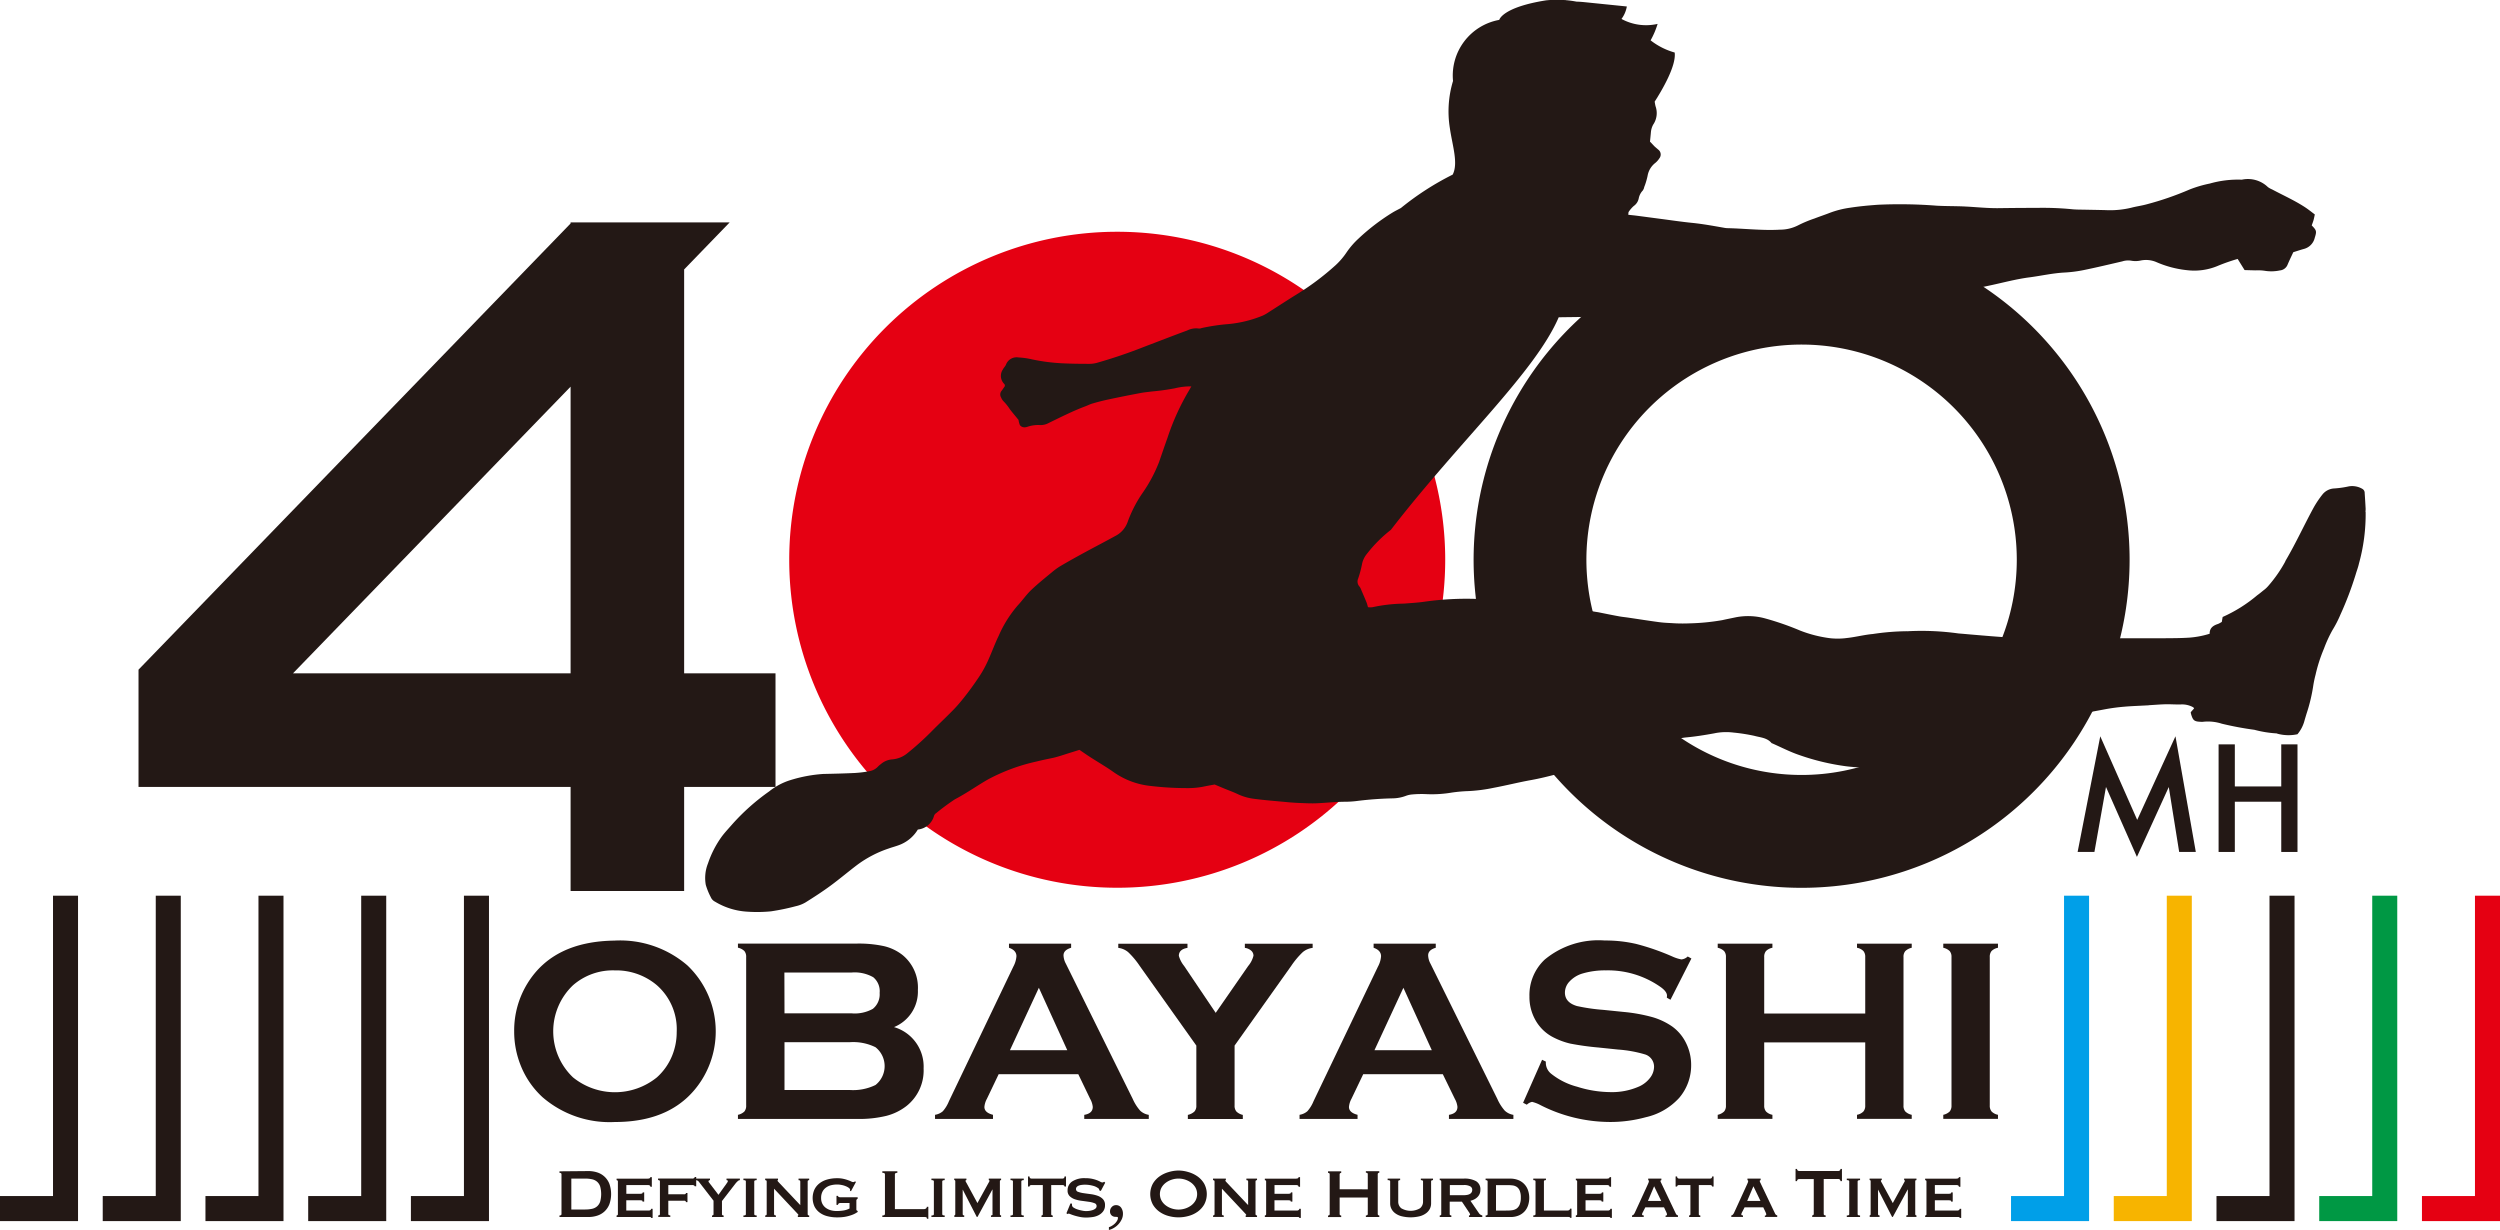
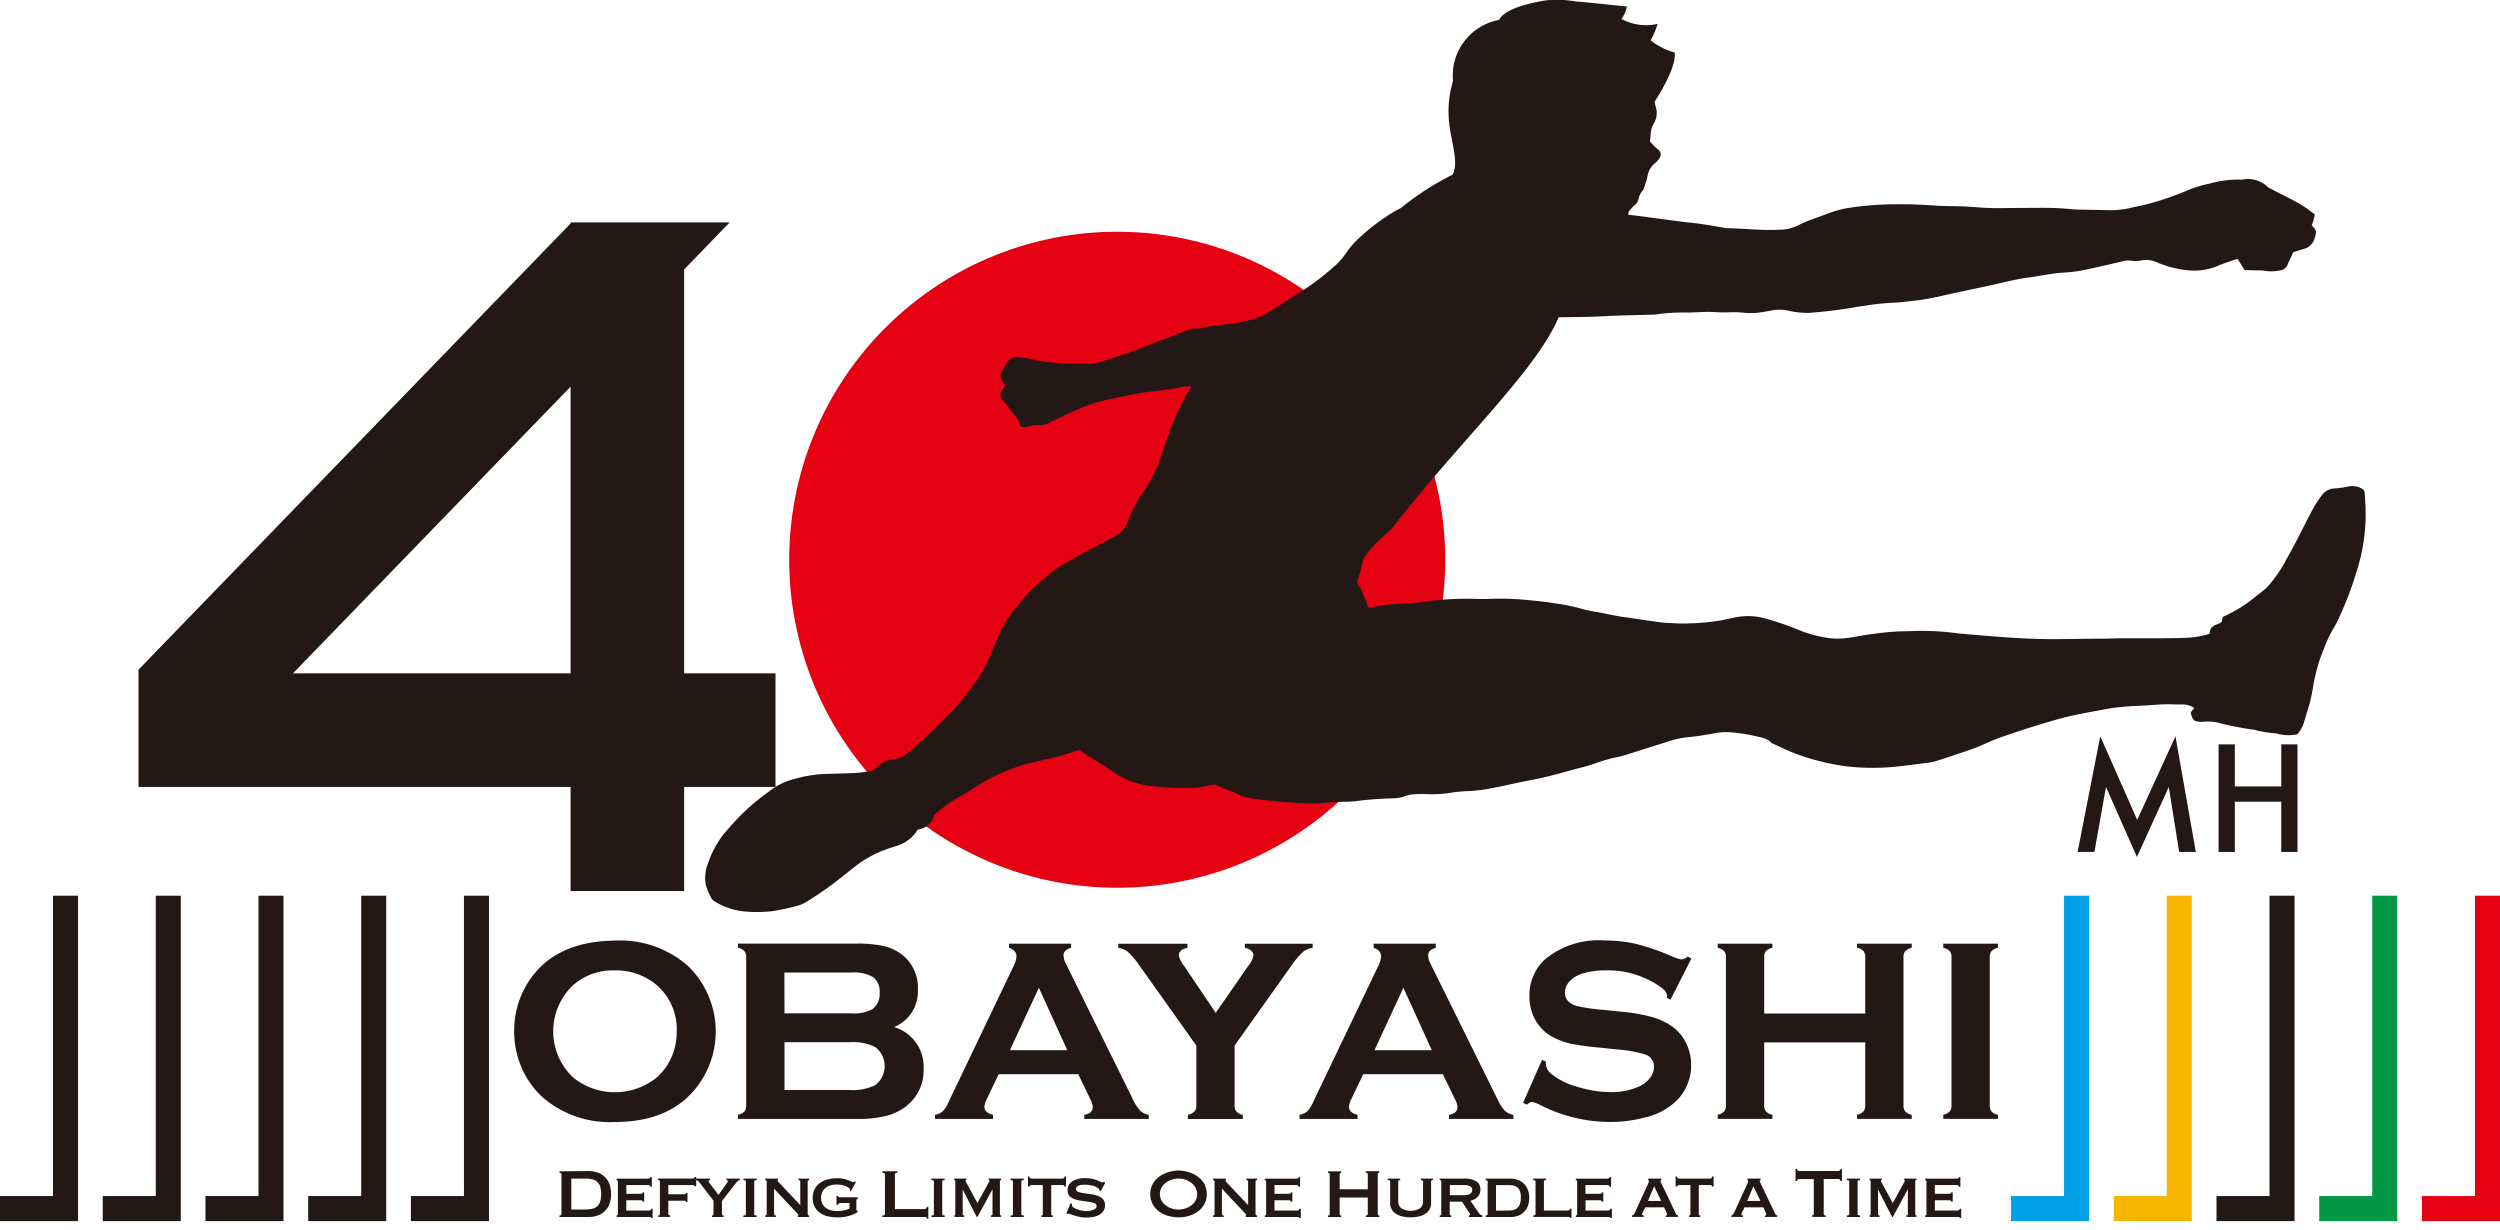
<svg xmlns="http://www.w3.org/2000/svg" id="レイヤー_1" data-name="レイヤー 1" width="164.166" height="80.767" viewBox="0 0 164.166 80.767">
  <defs>
    <style>.cls-1{fill:#e50012;}.cls-2{fill:#231815;}.cls-3{fill:#009844;}.cls-4{fill:#f7b400;}.cls-5{fill:#009fe8;}</style>
  </defs>
  <path class="cls-1" d="M652.385,508a21.538,21.538,0,1,1-21.537-21.54A21.538,21.538,0,0,1,652.385,508" transform="translate(-557.483 -471.241)" />
-   <path class="cls-2" d="M675.787,486.465A21.538,21.538,0,1,0,697.326,508a21.538,21.538,0,0,0-21.539-21.539m0,35.669A14.131,14.131,0,1,1,689.918,508a14.131,14.131,0,0,1-14.131,14.13" transform="translate(-557.483 -471.241)" />
  <path class="cls-2" d="M712.817,504.866c0-.077.012-.154.008-.231-.018-.339-.039-.679-.062-1.018a.3.3,0,0,0-.15-.272,1.321,1.321,0,0,0-.892-.166,6.25,6.25,0,0,1-.957.137,1.055,1.055,0,0,0-.767.387,6.517,6.517,0,0,0-.57.842c-.63,1.151-1.173,2.347-1.838,3.478-.024.04-.04.084-.06.126a8.761,8.761,0,0,1-1.116,1.59,1.915,1.915,0,0,1-.309.279c-.131.108-.263.217-.4.314a9.481,9.481,0,0,1-2.267,1.423c-.02.109-.037.213-.056.324a1.718,1.718,0,0,1-.244.133c-.314.1-.563.261-.553.644a5.931,5.931,0,0,1-1.332.256c-.538.035-1.08.036-1.621.04-.927,0-1.856,0-2.783,0-.355,0-.71.021-1.066.026-.324.006-.65,0-.974.006-.912.009-1.825.031-2.737.026-1.717-.01-3.427-.154-5.137-.3-.278-.024-.554-.05-.832-.071a17.476,17.476,0,0,0-3.329-.148.462.462,0,0,1-.091,0,15.988,15.988,0,0,0-2.218.183c-.567.05-1.125.2-1.69.261a4.576,4.576,0,0,1-1.109.016,8.243,8.243,0,0,1-1.967-.5,18.674,18.674,0,0,0-2.272-.792,4.209,4.209,0,0,0-1.973-.08c-.287.062-.576.116-.863.182a14.4,14.4,0,0,1-2.163.214,10.323,10.323,0,0,1-1.2-.018c-.277-.012-.555-.028-.829-.066-.66-.089-1.315-.193-1.973-.29-.229-.035-.46-.053-.688-.1-.439-.08-.877-.171-1.316-.259a8.711,8.711,0,0,1-1.132-.237,11.8,11.8,0,0,0-1.768-.355c-.5-.087-1.011-.134-1.517-.185a17.723,17.723,0,0,0-2.316-.109c-.4.012-.8.028-1.205.015a19.688,19.688,0,0,0-3.465.183c-.442.064-.891.088-1.338.124a10.27,10.27,0,0,0-2.066.235,1.2,1.2,0,0,1-.3,0c-.039-.132-.059-.222-.092-.306-.117-.285-.239-.57-.361-.852a.675.675,0,0,0-.108-.2.483.483,0,0,1-.086-.519,6.733,6.733,0,0,0,.243-.892,1.55,1.55,0,0,1,.343-.746,9.013,9.013,0,0,1,1.567-1.568c4.458-5.782,9.463-10.336,11.018-13.955.695-.01,1.391-.015,2.086-.032.54-.014,1.079-.053,1.619-.071.817-.027,1.636-.045,2.455-.069a2.222,2.222,0,0,0,.23-.016,12.212,12.212,0,0,1,1.89-.122c.647.011,1.291-.074,1.938-.033a7.035,7.035,0,0,0,1.016.013,6.237,6.237,0,0,1,.876.03,5.171,5.171,0,0,0,.786.02c.369-.034.734-.1,1.1-.169a2.7,2.7,0,0,1,1.013,0,5.645,5.645,0,0,0,1.47.159c.629-.051,1.258-.115,1.884-.2.6-.078,1.189-.193,1.786-.275a16.826,16.826,0,0,1,1.8-.19c.446-.012.891-.078,1.336-.12a17.529,17.529,0,0,0,2.049-.373q1.538-.333,3.075-.661c.845-.183,1.681-.409,2.541-.517.747-.1,1.484-.268,2.241-.31a8.687,8.687,0,0,0,1.284-.163c.846-.173,1.688-.375,2.531-.571a1.279,1.279,0,0,1,.631-.038,1.573,1.573,0,0,0,.594-.022,1.735,1.735,0,0,1,1,.1,6.777,6.777,0,0,0,2.049.54,3.97,3.97,0,0,0,1.951-.265,12.289,12.289,0,0,1,1.353-.476c.156.252.3.485.455.732.243.008.474.013.705.02a3.143,3.143,0,0,1,.6.024,2.694,2.694,0,0,0,1.013-.021.6.6,0,0,0,.5-.365c.066-.158.137-.311.208-.466.064-.137.129-.274.174-.366.27-.084.487-.158.709-.218a.989.989,0,0,0,.7-.733c.134-.423.119-.483-.2-.807.04-.116.084-.229.118-.346s.053-.233.085-.374c-.206-.155-.4-.311-.6-.446-.7-.464-1.459-.8-2.2-1.195a1.417,1.417,0,0,1-.281-.156,1.886,1.886,0,0,0-1.712-.487,6.749,6.749,0,0,0-2.107.255,7.879,7.879,0,0,0-1.329.392,19.872,19.872,0,0,1-2.839.978c-.326.088-.666.131-.993.219a5.978,5.978,0,0,1-1.7.154c-.417-.011-.835-.017-1.252-.026-.326-.009-.652,0-.973-.036a19.757,19.757,0,0,0-2.269-.084q-1.227,0-2.453.018c-.759.013-1.512-.072-2.268-.109-.618-.03-1.238-.018-1.856-.053a31,31,0,0,0-3.844-.062c-.617.043-1.231.1-1.842.195a6.151,6.151,0,0,0-1.344.341c-.33.13-.669.24-1,.369a8.025,8.025,0,0,0-1.067.446,2.62,2.62,0,0,1-1.2.286c-1.16.066-2.315-.077-3.473-.1a1.315,1.315,0,0,1-.139-.016c-.713-.124-1.427-.258-2.15-.331-.706-.071-1.409-.177-2.114-.269-.5-.065-1.009-.134-1.515-.2-.18-.023-.361-.04-.562-.062.011-.087,0-.16.031-.2a1.948,1.948,0,0,1,.331-.38.793.793,0,0,0,.322-.488,1.034,1.034,0,0,1,.27-.528.827.827,0,0,0,.09-.195h-.01c.046-.112.082-.216.087-.233a4.781,4.781,0,0,0,.146-.533,1.36,1.36,0,0,1,.506-.848,1.289,1.289,0,0,0,.273-.31.4.4,0,0,0-.087-.57c-.069-.062-.14-.12-.209-.181s-.227-.245-.325-.336c.02-.2.039-.392.057-.579a1.288,1.288,0,0,1,.152-.539,1.34,1.34,0,0,0,.158-1.2c-.027-.1-.042-.206-.06-.309.476-.741,1.429-2.352,1.314-3.226a4.539,4.539,0,0,1-1.581-.8,5.342,5.342,0,0,0,.46-1.08,3.379,3.379,0,0,1-2.372-.325,1.923,1.923,0,0,0,.352-.819l-2.8-.285c-.175-.017-.345-.029-.508-.033a6.634,6.634,0,0,0-.664-.093l-.1-.015v.006a6.911,6.911,0,0,0-1.233.018c-2.891.458-3.073,1.283-3.073,1.283a3.714,3.714,0,0,0-3.036,4.011,6.9,6.9,0,0,0-.209,3.089c.158,1.125.572,2.313.186,3.06a18.423,18.423,0,0,0-3.4,2.194c-.214.115-.389.2-.553.3A13.882,13.882,0,0,0,646.7,486.9a5.263,5.263,0,0,0-.788.907,4.675,4.675,0,0,1-.719.843,17.307,17.307,0,0,1-2.67,1.989c-.576.358-1.144.732-1.717,1.095a2.756,2.756,0,0,1-.4.23,7.851,7.851,0,0,1-2.238.556,12.8,12.8,0,0,0-1.784.265.4.4,0,0,1-.18.029,1.313,1.313,0,0,0-.765.13c-.927.339-1.847.7-2.769,1.049a33.07,33.07,0,0,1-3.154,1.073,1.85,1.85,0,0,1-.5.067c-.6,0-1.206-.007-1.808-.037a12.513,12.513,0,0,1-1.973-.26,4.939,4.939,0,0,0-.87-.122.746.746,0,0,0-.822.468c-.042.112-.146.2-.2.312a.751.751,0,0,0,.1.975c.018.017.016.057.031.117-.066.1-.14.211-.222.321a.374.374,0,0,0-.031.434.745.745,0,0,0,.144.234,3.245,3.245,0,0,1,.433.54c.188.243.386.478.568.7a1.286,1.286,0,0,0,.091.344.363.363,0,0,0,.229.137.544.544,0,0,0,.269-.03,2.175,2.175,0,0,1,.822-.113,1.072,1.072,0,0,0,.572-.137c.791-.383,1.574-.783,2.4-1.092.158-.058.31-.14.472-.186.342-.1.685-.189,1.032-.263q1.062-.227,2.132-.427c.241-.047.488-.066.732-.1a14.866,14.866,0,0,0,1.511-.208,4.3,4.3,0,0,1,1.086-.126c-.059.1-.093.169-.132.232A15.686,15.686,0,0,0,634.145,500c-.188.523-.366,1.049-.547,1.573a9.639,9.639,0,0,1-1.087,2.039,8.383,8.383,0,0,0-.974,1.888,1.647,1.647,0,0,1-.834.947c-.663.366-1.334.712-2,1.074-.516.28-1.028.565-1.535.862a4.2,4.2,0,0,0-.567.4c-.475.394-.959.78-1.4,1.2-.324.307-.578.687-.885,1.012a7.8,7.8,0,0,0-1.251,1.993c-.249.513-.443,1.052-.676,1.573a7.42,7.42,0,0,1-.622,1.136c-.319.476-.652.94-1.01,1.386-.221.277-.45.549-.7.8-.421.432-.862.845-1.288,1.271a18.763,18.763,0,0,1-1.715,1.559,1.784,1.784,0,0,1-.973.393,1.272,1.272,0,0,0-.756.312,1.348,1.348,0,0,0-.177.15,1,1,0,0,1-.6.318,7.455,7.455,0,0,1-.917.113c-.694.033-1.389.05-2.083.065a9.284,9.284,0,0,0-2.174.408,4.213,4.213,0,0,0-1.383.738,14.168,14.168,0,0,0-2.387,2.117c-.241.279-.5.549-.721.843a6.592,6.592,0,0,0-.909,1.767,2.58,2.58,0,0,0-.145,1.409,4.391,4.391,0,0,0,.33.811.586.586,0,0,0,.278.294,4.593,4.593,0,0,0,2.054.652,9.372,9.372,0,0,0,1.616-.017,14.555,14.555,0,0,0,1.63-.338,2.178,2.178,0,0,0,.643-.25c.563-.352,1.121-.713,1.653-1.106.595-.439,1.159-.917,1.749-1.364a7.419,7.419,0,0,1,2.042-1.064c.276-.1.563-.167.83-.284a2.411,2.411,0,0,0,1.1-.966,1.232,1.232,0,0,0,1.066-.908.348.348,0,0,1,.142-.173,14.508,14.508,0,0,1,1.229-.906c.26-.136.514-.285.763-.437.475-.288.936-.6,1.421-.874a12.33,12.33,0,0,1,3.15-1.164c.328-.081.659-.153.991-.22.436-.086.859-.245,1.286-.374.2-.061.406-.128.565-.177.268.182.494.34.727.49.507.327,1.032.628,1.521.976a5.131,5.131,0,0,0,2.447.907,20.008,20.008,0,0,0,2.36.139,5.229,5.229,0,0,0,1.06-.091c.271-.058.545-.105.762-.145l.642.269c.285.117.576.221.855.353a3.5,3.5,0,0,0,1.062.313c.75.1,1.506.156,2.259.228.262.022.525.042.788.051.369.013.74.036,1.109.018.632-.03,1.262-.1,1.9-.1a6.461,6.461,0,0,0,.785-.057,22.582,22.582,0,0,1,2.31-.166,2.6,2.6,0,0,0,.816-.152,1.527,1.527,0,0,1,.4-.1,6.73,6.73,0,0,1,.973-.025,7.75,7.75,0,0,0,1.66-.1,9.6,9.6,0,0,1,1.108-.1,10.388,10.388,0,0,0,1.652-.215c.818-.152,1.625-.358,2.446-.506,1.17-.21,2.305-.569,3.456-.862.713-.182,1.388-.492,2.115-.625a7.169,7.169,0,0,0,.762-.2c.884-.275,1.764-.563,2.649-.836a5.807,5.807,0,0,1,1.166-.276c.629-.056,1.255-.156,1.877-.269a3.824,3.824,0,0,1,1.285-.053,11.594,11.594,0,0,1,1.371.215c.4.11.831.121,1.125.474.008.01.028.012.042.018.592.26,1.171.563,1.783.769a15.361,15.361,0,0,0,3.1.74,14.859,14.859,0,0,0,2.732.065c.817-.053,1.628-.18,2.441-.279a3.646,3.646,0,0,0,.591-.1q.689-.205,1.366-.44c.569-.194,1.147-.37,1.7-.613.436-.193.867-.389,1.32-.547,1.2-.418,2.4-.8,3.617-1.15,1.054-.306,2.136-.479,3.213-.684.407-.075.822-.131,1.236-.166.507-.044,1.016-.06,1.524-.088.062,0,.123-.012.185-.016.339-.02.677-.049,1.016-.057s.681.022,1.02.011a1.507,1.507,0,0,1,.8.185c.023.014.037.044.062.074l-.223.252a1.163,1.163,0,0,0,.021.119c.126.426.212.494.645.51a.708.708,0,0,0,.138,0,2.929,2.929,0,0,1,1.238.125,20.928,20.928,0,0,0,2.137.4,7.324,7.324,0,0,0,1.456.237c.029,0,.058.025.088.028a2.775,2.775,0,0,0,1.285.027,2.287,2.287,0,0,0,.463-.895c.041-.149.088-.295.131-.444a10.994,10.994,0,0,0,.443-1.843,7.042,7.042,0,0,1,.152-.723,10.1,10.1,0,0,1,.551-1.714,8.57,8.57,0,0,1,.559-1.218,7.422,7.422,0,0,0,.527-1.026,21.805,21.805,0,0,0,1-2.635c.068-.237.161-.469.212-.708a12.1,12.1,0,0,0,.44-3.39" transform="translate(-557.483 -471.241)" />
  <path class="cls-2" d="M602.408,522.914h6v-7.456h-6V488.934l2.991-3.09H594.952v.071l-28.373,29.3v7.7h28.373v6.834h7.456Zm-7.456-7.456H576.721l18.231-18.826Z" transform="translate(-557.483 -471.241)" />
  <path class="cls-2" d="M597.844,533.006a6.766,6.766,0,0,1,4.775,1.627,5.983,5.983,0,0,1,.97,7.486q-1.746,2.8-5.728,2.8a6.732,6.732,0,0,1-4.75-1.627,5.653,5.653,0,0,1-1.434-2.082,5.979,5.979,0,0,1-.43-2.252,5.892,5.892,0,0,1,.885-3.16q1.7-2.74,5.712-2.791m.008,1.956a3.975,3.975,0,0,0-2.743.976,4.172,4.172,0,0,0,0,6.048,4.374,4.374,0,0,0,5.511,0,3.863,3.863,0,0,0,1-1.424,4.1,4.1,0,0,0,.3-1.55,3.846,3.846,0,0,0-1.3-3.074,4.135,4.135,0,0,0-2.768-.976" transform="translate(-557.483 -471.241)" />
  <path class="cls-2" d="M616.194,538.688a2.7,2.7,0,0,1,1.939,2.714,2.978,2.978,0,0,1-1.13,2.471,3.614,3.614,0,0,1-1.328.645,7.526,7.526,0,0,1-1.867.2h-7.867v-.27a.878.878,0,0,0,.423-.219.591.591,0,0,0,.117-.4v-9.737a.59.59,0,0,0-.117-.4.862.862,0,0,0-.423-.219v-.27h7.79a7.777,7.777,0,0,1,1.806.169,3.126,3.126,0,0,1,1.2.572,2.764,2.764,0,0,1,1.02,2.31,2.514,2.514,0,0,1-1.559,2.429m-7.2-.9H613.4a2.439,2.439,0,0,0,1.4-.295,1.223,1.223,0,0,0,.446-1.045,1.191,1.191,0,0,0-.421-1.032,2.485,2.485,0,0,0-1.425-.308h-4.409Zm0,5.033h4.266a3.338,3.338,0,0,0,1.711-.328,1.582,1.582,0,0,0,0-2.479,3.317,3.317,0,0,0-1.711-.329h-4.266Z" transform="translate(-557.483 -471.241)" />
  <path class="cls-2" d="M628.291,541.781h-5.23l-.774,1.619a1.342,1.342,0,0,0-.162.531c0,.248.189.42.564.515v.27h-3.806v-.27a1.03,1.03,0,0,0,.514-.235,2.289,2.289,0,0,0,.4-.659l4.232-8.844a1.685,1.685,0,0,0,.2-.674c0-.258-.164-.445-.49-.556v-.271h4.081v.271c-.331.1-.5.261-.5.5a1.25,1.25,0,0,0,.16.556l4.385,8.869a3.037,3.037,0,0,0,.489.772,1.071,1.071,0,0,0,.565.274v.27h-4.237v-.27c.372-.062.559-.235.559-.523a1.341,1.341,0,0,0-.169-.523Zm-.723-1.576-1.866-4.1-1.9,4.1Z" transform="translate(-557.483 -471.241)" />
  <path class="cls-2" d="M638.554,539.9v3.932a.578.578,0,0,0,.121.4.868.868,0,0,0,.419.22v.27h-3.609v-.27a.924.924,0,0,0,.43-.22.555.555,0,0,0,.127-.4V539.9l-3.719-5.232a5.312,5.312,0,0,0-.754-.9,1.223,1.223,0,0,0-.653-.283v-.271h4.544v.271c-.377.061-.566.236-.566.522a1.833,1.833,0,0,0,.346.665l2.074,3.08,2.135-3.08a1.659,1.659,0,0,0,.345-.674.435.435,0,0,0-.152-.333.783.783,0,0,0-.414-.18v-.271h4.452v.271a1.229,1.229,0,0,0-.654.283,5.408,5.408,0,0,0-.754.9Z" transform="translate(-557.483 -471.241)" />
  <path class="cls-2" d="M652.228,541.781H647l-.774,1.619a1.337,1.337,0,0,0-.161.531q0,.372.563.515v.27H642.82v-.27a1.026,1.026,0,0,0,.514-.235,2.289,2.289,0,0,0,.405-.659l4.233-8.844a1.681,1.681,0,0,0,.2-.674c0-.258-.163-.445-.489-.556v-.271h4.081v.271q-.5.143-.5.5a1.237,1.237,0,0,0,.16.556l4.384,8.869a3.009,3.009,0,0,0,.489.772,1.078,1.078,0,0,0,.565.274v.27H652.63v-.27c.372-.062.558-.235.558-.523a1.341,1.341,0,0,0-.169-.523Zm-.723-1.576-1.866-4.1-1.9,4.1Z" transform="translate(-557.483 -471.241)" />
  <path class="cls-2" d="M668.551,534.182l-1.374,2.71-.237-.136c0-.056.009-.1.009-.133,0-.191-.164-.4-.49-.616a6.007,6.007,0,0,0-3.523-1.045,5.188,5.188,0,0,0-1.576.218,1.9,1.9,0,0,0-.806.506,1.061,1.061,0,0,0-.308.733q0,.648.785.884a12.385,12.385,0,0,0,1.736.252l1.323.135a10.837,10.837,0,0,1,1.91.345,4.475,4.475,0,0,1,1.294.615,2.906,2.906,0,0,1,.907,1.086,3.217,3.217,0,0,1,.334,1.441,3.285,3.285,0,0,1-.785,2.157,4.215,4.215,0,0,1-2.2,1.272,8.8,8.8,0,0,1-2.385.311,10.112,10.112,0,0,1-4.511-1.1,2.376,2.376,0,0,0-.565-.22.711.711,0,0,0-.345.186l-.245-.127,1.247-2.823.246.118v.108a.927.927,0,0,0,.362.7,4.588,4.588,0,0,0,1.694.843,7.379,7.379,0,0,0,2.175.354,4.4,4.4,0,0,0,1.915-.379,1.861,1.861,0,0,0,.7-.56,1.2,1.2,0,0,0,.261-.727.843.843,0,0,0-.616-.816,8.22,8.22,0,0,0-1.737-.312l-1.3-.135a17.8,17.8,0,0,1-1.845-.256,4.82,4.82,0,0,1-1.079-.393,2.8,2.8,0,0,1-1.206-1.139,3.072,3.072,0,0,1-.4-1.569,3.189,3.189,0,0,1,1-2.414,5.517,5.517,0,0,1,3.946-1.256,8.979,8.979,0,0,1,2.056.224,15.514,15.514,0,0,1,2.379.826,2.574,2.574,0,0,0,.6.193.693.693,0,0,0,.412-.193Z" transform="translate(-557.483 -471.241)" />
  <path class="cls-2" d="M679.966,539.691h-6.634v4.148a.577.577,0,0,0,.122.392.806.806,0,0,0,.417.215v.269h-3.592v-.269a.865.865,0,0,0,.421-.219.57.57,0,0,0,.119-.388v-9.755a.567.567,0,0,0-.119-.387.857.857,0,0,0-.421-.219v-.27h3.592v.27a.786.786,0,0,0-.422.216.582.582,0,0,0-.117.39v3.71h6.634v-3.71a.582.582,0,0,0-.118-.39.79.79,0,0,0-.422-.216v-.27h3.593v.27a.852.852,0,0,0-.422.219.567.567,0,0,0-.118.387v9.755a.57.57,0,0,0,.118.388.86.86,0,0,0,.422.219v.269h-3.593v-.269a.81.81,0,0,0,.418-.215.577.577,0,0,0,.122-.392Z" transform="translate(-557.483 -471.241)" />
  <path class="cls-2" d="M685.631,543.831v-9.747a.577.577,0,0,0-.117-.387.857.857,0,0,0-.423-.219v-.27h3.592v.27a.8.8,0,0,0-.422.214.592.592,0,0,0-.117.392v9.747a.59.59,0,0,0,.122.4.811.811,0,0,0,.417.215v.269h-3.592v-.269a.874.874,0,0,0,.423-.219.6.6,0,0,0,.117-.4" transform="translate(-557.483 -471.241)" />
  <polygon class="cls-2" points="136.43 55.945 137.917 48.349 140.343 53.84 142.855 48.349 144.191 55.945 143.098 55.945 142.416 51.681 140.324 56.27 138.293 51.676 137.533 55.945 136.43 55.945" />
  <polygon class="cls-2" points="146.753 51.643 149.802 51.643 149.802 48.88 150.868 48.88 150.868 55.945 149.802 55.945 149.802 52.646 146.753 52.646 146.753 55.945 145.687 55.945 145.687 48.88 146.753 48.88 146.753 51.643" />
  <polygon class="cls-2" points="26.983 80.185 32.109 80.185 32.109 58.817 30.465 58.817 30.465 78.54 26.983 78.54 26.983 80.185" />
  <polygon class="cls-2" points="20.238 80.185 25.362 80.185 25.362 58.817 23.719 58.817 23.719 78.54 20.238 78.54 20.238 80.185" />
  <polygon class="cls-2" points="13.492 80.185 18.616 80.185 18.616 58.817 16.973 58.817 16.973 78.54 13.492 78.54 13.492 80.185" />
  <polygon class="cls-2" points="6.746 80.185 11.871 80.185 11.871 58.817 10.228 58.817 10.228 78.54 6.746 78.54 6.746 80.185" />
  <polygon class="cls-2" points="0 80.185 5.124 80.185 5.124 58.817 3.481 58.817 3.481 78.54 0 78.54 0 80.185" />
  <polygon class="cls-1" points="164.166 80.185 159.041 80.185 159.041 78.54 162.522 78.54 162.522 58.817 164.166 58.817 164.166 80.185" />
  <polygon class="cls-3" points="157.419 80.185 152.295 80.185 152.295 78.54 155.776 78.54 155.776 58.817 157.419 58.817 157.419 80.185" />
  <polygon class="cls-2" points="150.674 80.185 145.549 80.185 145.549 78.54 149.03 78.54 149.03 58.817 150.674 58.817 150.674 80.185" />
  <polygon class="cls-4" points="143.928 80.185 138.803 80.185 138.803 78.54 142.285 78.54 142.285 58.817 143.928 58.817 143.928 80.185" />
  <polygon class="cls-5" points="137.182 80.185 132.057 80.185 132.057 78.54 135.538 78.54 135.538 58.817 137.182 58.817 137.182 80.185" />
  <path class="cls-2" d="M596.122,548.141a1.867,1.867,0,0,1,.588.091,1.263,1.263,0,0,1,.789.748,2.02,2.02,0,0,1,0,1.338,1.294,1.294,0,0,1-.316.47,1.277,1.277,0,0,1-.473.278,1.839,1.839,0,0,1-.588.092h-1.9v-.1c.088,0,.132-.034.132-.1v-2.6c0-.07-.044-.1-.132-.1v-.1Zm-.23,2.524a2.171,2.171,0,0,0,.471-.046.742.742,0,0,0,.332-.164.722.722,0,0,0,.2-.312,1.906,1.906,0,0,0,0-.987.716.716,0,0,0-.2-.312.742.742,0,0,0-.332-.164,2.11,2.11,0,0,0-.471-.046H595v2.031Z" transform="translate(-557.483 -471.241)" />
  <path class="cls-2" d="M600.189,549.168c0-.073-.059-.109-.177-.109h-1.4v.574h.883a.5.5,0,0,0,.144-.016.07.07,0,0,0,.046-.076h.1v.607h-.115a.055.055,0,0,0-.046-.078.99.99,0,0,0-.178-.013h-.837v.677h1.469a.2.2,0,0,0,.114-.032.1.1,0,0,0,.046-.083h.1v.6h-.1a.05.05,0,0,0-.046-.057.9.9,0,0,0-.114-.006h-2.106v-.1a.094.094,0,0,0,.057-.02.076.076,0,0,0,.029-.066v-2.146a.074.074,0,0,0-.029-.065.1.1,0,0,0-.057-.021v-.1h2.037c.118,0,.177-.034.177-.1h.1v.637Z" transform="translate(-557.483 -471.241)" />
  <path class="cls-2" d="M603.1,549.139c0-.02-.013-.037-.04-.055a.264.264,0,0,0-.138-.025h-1.554v.607h1.009a.216.216,0,0,0,.121-.02.1.1,0,0,0,.028-.066h.1v.6h-.1a.111.111,0,0,0-.028-.07.2.2,0,0,0-.121-.022h-1.009v.877a.068.068,0,0,0,.04.066.2.2,0,0,0,.092.02v.1h-.792v-.1c.072,0,.109-.029.109-.086v-2.146c0-.057-.04-.086-.121-.086v-.1h2.226a.24.24,0,0,0,.138-.029.086.086,0,0,0,.04-.074h.1v.608Z" transform="translate(-557.483 -471.241)" />
  <path class="cls-2" d="M603.368,548.834a.243.243,0,0,0-.1-.074.281.281,0,0,0-.109-.023v-.1h.947v.1a.124.124,0,0,0-.064.021.059.059,0,0,0-.034.054.1.1,0,0,0,.023.063l.052.068.579.758.511-.711c.034-.051.06-.088.077-.112a.12.12,0,0,0,.026-.071c0-.032-.009-.051-.028-.059a.175.175,0,0,0-.058-.011v-.1h.878v.1a.242.242,0,0,0-.152.077,1.344,1.344,0,0,0-.147.159l-.877,1.135v.861c0,.057.036.086.109.086v.1h-.763v-.1c.069,0,.1-.029.1-.086v-.883Z" transform="translate(-557.483 -471.241)" />
  <path class="cls-2" d="M606.3,551.055a.269.269,0,0,0,.127-.02.07.07,0,0,0,.034-.066v-2.146a.069.069,0,0,0-.034-.065.266.266,0,0,0-.127-.021v-.1h.872v.1c-.107,0-.16.029-.16.086v2.146c0,.057.053.086.16.086v.1H606.3Z" transform="translate(-557.483 -471.241)" />
  <path class="cls-2" d="M607.729,551.055c.068,0,.1-.029.1-.086v-2.146c0-.057-.035-.086-.1-.086v-.1h.843v.1c-.027,0-.04.013-.04.029s.042.07.126.155l1.377,1.457v-1.555c0-.057-.038-.086-.115-.086v-.1h.7v.1c-.069,0-.1.029-.1.086v2.146c0,.057.034.086.1.086v.1h-.746v-.1c.027,0,.04-.01.04-.029s-.018-.042-.054-.081-.078-.082-.124-.131l-1.423-1.515v1.67c0,.057.041.086.121.086v.1h-.7Z" transform="translate(-557.483 -471.241)" />
  <path class="cls-2" d="M613.362,549.466l-.069-.04c.008-.039.012-.06.012-.064,0-.034-.025-.071-.075-.112a.866.866,0,0,0-.2-.111,1.318,1.318,0,0,0-.272-.083,1.511,1.511,0,0,0-.307-.033,1.683,1.683,0,0,0-.4.049.934.934,0,0,0-.332.156.771.771,0,0,0-.23.272.886.886,0,0,0-.086.408.818.818,0,0,0,.092.4.768.768,0,0,0,.238.264,1.038,1.038,0,0,0,.324.147,1.4,1.4,0,0,0,.344.045,3.03,3.03,0,0,0,.468-.034,1.271,1.271,0,0,0,.4-.132v-.362h-.59a.224.224,0,0,0-.11.026.122.122,0,0,0-.057.1h-.1v-.591h.1a.089.089,0,0,0,.057.074.326.326,0,0,0,.11.017h1.124v.1a.142.142,0,0,0-.069.052.161.161,0,0,0-.017.086v.544a.135.135,0,0,0,.014.072.171.171,0,0,0,.072.043v.069c-.035.023-.089.055-.164.1a1.729,1.729,0,0,1-.281.117,2.543,2.543,0,0,1-.393.1,3.144,3.144,0,0,1-.5.037,2.512,2.512,0,0,1-.674-.084,1.413,1.413,0,0,1-.51-.249,1.112,1.112,0,0,1-.322-.4,1.367,1.367,0,0,1,0-1.084,1.144,1.144,0,0,1,.322-.407,1.46,1.46,0,0,1,.51-.259,2.392,2.392,0,0,1,.674-.088,1.744,1.744,0,0,1,.4.04,2.384,2.384,0,0,1,.3.086,1.663,1.663,0,0,1,.212.086.324.324,0,0,0,.121.04.2.2,0,0,0,.069-.008.243.243,0,0,0,.057-.037l.069.033Z" transform="translate(-557.483 -471.241)" />
  <path class="cls-2" d="M618.348,551.268c0-.058-.018-.09-.055-.1a.668.668,0,0,0-.14-.012h-2.731v-.1c.115,0,.172-.034.172-.1v-2.6c0-.07-.057-.1-.172-.1v-.1h.987v.1c-.107,0-.161.034-.161.1v2.283h1.9a.228.228,0,0,0,.14-.041.127.127,0,0,0,.055-.109h.1v.787Z" transform="translate(-557.483 -471.241)" />
  <path class="cls-2" d="M618.646,551.055a.261.261,0,0,0,.126-.02.071.071,0,0,0,.035-.066v-2.146a.069.069,0,0,0-.035-.065.258.258,0,0,0-.126-.021v-.1h.872v.1c-.107,0-.161.029-.161.086v2.146c0,.057.054.086.161.086v.1h-.872Z" transform="translate(-557.483 -471.241)" />
  <path class="cls-2" d="M620.144,551.055a.117.117,0,0,0,.049-.023c.013-.011.02-.038.02-.081v-2.1a.189.189,0,0,0-.015-.1.066.066,0,0,0-.054-.017v-.1h.8v.1c-.038,0-.057.017-.057.052a.147.147,0,0,0,.02.061c.013.024.034.059.06.105l.7,1.291.706-1.285.063-.111a.174.174,0,0,0,.023-.061c0-.035-.016-.052-.046-.052v-.1h.809v.1a.1.1,0,0,0-.054.015c-.018.01-.026.029-.026.06v2.157a.077.077,0,0,0,.026.066.082.082,0,0,0,.054.02v.1h-.665v-.1c.08,0,.114-.029.1-.086v-1.612h-.011l-.976,1.8h-.046l-.924-1.8h0v1.612c0,.057.032.086.1.086v.1h-.648Z" transform="translate(-557.483 -471.241)" />
  <path class="cls-2" d="M623.838,551.055a.269.269,0,0,0,.127-.02.07.07,0,0,0,.034-.066v-2.146a.069.069,0,0,0-.034-.065.266.266,0,0,0-.127-.021v-.1h.872v.1c-.106,0-.16.029-.16.086v2.146c0,.057.054.086.16.086v.1h-.872Z" transform="translate(-557.483 -471.241)" />
  <path class="cls-2" d="M625.875,551.055a.1.1,0,0,0,.058-.02.075.075,0,0,0,.028-.066v-1.91h-.746a.166.166,0,0,0-.086.023.079.079,0,0,0-.04.074h-.1v-.66h.1a.127.127,0,0,0,.04.109.142.142,0,0,0,.086.029h2.043a.142.142,0,0,0,.086-.029.125.125,0,0,0,.04-.109h.1v.66h-.1a.077.077,0,0,0-.04-.074.166.166,0,0,0-.086-.023h-.746v1.91c0,.057.034.086.1.086v.1h-.74Z" transform="translate(-557.483 -471.241)" />
  <path class="cls-2" d="M627.877,550.28c0,.016,0,.032,0,.049a.48.48,0,0,0,0,.055.2.2,0,0,0,.109.157,1.035,1.035,0,0,0,.261.121,2.375,2.375,0,0,0,.3.077,1.294,1.294,0,0,0,.238.029c.053,0,.119,0,.2-.011a1.169,1.169,0,0,0,.232-.049.567.567,0,0,0,.195-.1.212.212,0,0,0,.081-.174.193.193,0,0,0-.141-.184,1.559,1.559,0,0,0-.353-.089c-.142-.02-.294-.042-.459-.063a2.3,2.3,0,0,1-.459-.1.914.914,0,0,1-.352-.206.5.5,0,0,1-.141-.382.685.685,0,0,1,.3-.585,1.451,1.451,0,0,1,.855-.217,2.068,2.068,0,0,1,.462.043,2.366,2.366,0,0,1,.324.094,2.183,2.183,0,0,1,.215.1.319.319,0,0,0,.123.043.126.126,0,0,0,.069-.015c.015-.008.035-.02.058-.031l.063.064-.287.539-.1-.036c0-.022-.007-.044-.011-.068a.113.113,0,0,0-.052-.068.947.947,0,0,0-.355-.167,1.963,1.963,0,0,0-.54-.07,1.52,1.52,0,0,0-.218.016.68.68,0,0,0-.183.048.318.318,0,0,0-.126.089.2.2,0,0,0-.046.135.189.189,0,0,0,.14.181,1.771,1.771,0,0,0,.353.086c.142.021.294.041.459.063a2.233,2.233,0,0,1,.459.106.91.91,0,0,1,.353.218.54.54,0,0,1,.141.4.65.65,0,0,1-.124.412.866.866,0,0,1-.307.253,1.233,1.233,0,0,1-.4.12,3.1,3.1,0,0,1-.416.03,2.116,2.116,0,0,1-.388-.037c-.128-.026-.244-.055-.349-.086s-.2-.065-.267-.092a.591.591,0,0,0-.132-.043.088.088,0,0,0-.069.033l-.081-.056.265-.643Z" transform="translate(-557.483 -471.241)" />
-   <path class="cls-2" d="M630.3,551.824a.746.746,0,0,0,.2-.09,1.053,1.053,0,0,0,.2-.154.856.856,0,0,0,.146-.192.342.342,0,0,0,.046-.206q-.012-.024-.063-.03a.844.844,0,0,0-.1-.006.365.365,0,0,1-.249-.093.343.343,0,0,1-.106-.268.4.4,0,0,1,.117-.287.363.363,0,0,1,.267-.12.4.4,0,0,1,.347.167.686.686,0,0,1,.118.406.841.841,0,0,1-.078.354,1.282,1.282,0,0,1-.5.558,1.129,1.129,0,0,1-.344.145Z" transform="translate(-557.483 -471.241)" />
  <path class="cls-2" d="M634.872,548.105a2.321,2.321,0,0,1,.643.1,2.007,2.007,0,0,1,.6.283,1.551,1.551,0,0,1,.442.48,1.452,1.452,0,0,1,0,1.371,1.537,1.537,0,0,1-.442.479,1.876,1.876,0,0,1-.6.276,2.447,2.447,0,0,1-1.286,0,1.856,1.856,0,0,1-.6-.276,1.537,1.537,0,0,1-.442-.479,1.452,1.452,0,0,1,0-1.371,1.551,1.551,0,0,1,.442-.48,1.984,1.984,0,0,1,.6-.283A2.315,2.315,0,0,1,634.872,548.105Zm0,.529a1.408,1.408,0,0,0-.436.069,1.318,1.318,0,0,0-.393.2,1.034,1.034,0,0,0-.284.319.9.9,0,0,0,0,.861,1.03,1.03,0,0,0,.284.318,1.321,1.321,0,0,0,.393.2,1.412,1.412,0,0,0,.872,0,1.321,1.321,0,0,0,.393-.2,1.043,1.043,0,0,0,.284-.318.9.9,0,0,0,0-.861,1.047,1.047,0,0,0-.284-.319,1.318,1.318,0,0,0-.393-.2A1.408,1.408,0,0,0,634.872,548.634Z" transform="translate(-557.483 -471.241)" />
  <path class="cls-2" d="M637.138,551.055c.069,0,.1-.029.1-.086v-2.146c0-.057-.034-.086-.1-.086v-.1h.843v.1c-.027,0-.04.013-.04.029s.042.07.126.155l1.377,1.457v-1.555c0-.057-.038-.086-.115-.086v-.1h.7v.1c-.069,0-.1.029-.1.086v2.146c0,.057.034.086.1.086v.1h-.746v-.1c.027,0,.04-.01.04-.029s-.018-.042-.054-.081-.078-.082-.123-.131l-1.423-1.515v1.67c0,.057.04.086.12.086v.1h-.7Z" transform="translate(-557.483 -471.241)" />
  <path class="cls-2" d="M642.754,549.168c0-.073-.059-.109-.178-.109h-1.4v.574h.884a.483.483,0,0,0,.142-.016.069.069,0,0,0,.047-.076h.1v.607h-.115a.055.055,0,0,0-.047-.078.969.969,0,0,0-.177-.013h-.837v.677h1.469a.2.2,0,0,0,.114-.032.1.1,0,0,0,.047-.083h.1v.6h-.1a.051.051,0,0,0-.047-.057.912.912,0,0,0-.114-.006H640.54v-.1a.094.094,0,0,0,.057-.02.076.076,0,0,0,.029-.066v-2.146a.074.074,0,0,0-.029-.065.1.1,0,0,0-.057-.021v-.1h2.036c.119,0,.178-.034.178-.1h.1v.637Z" transform="translate(-557.483 -471.241)" />
  <path class="cls-2" d="M647.3,548.348c0-.07-.042-.1-.126-.1v-.1h.883v.1a.107.107,0,0,0-.072.026.1.1,0,0,0-.031.078v2.6a.1.1,0,0,0,.031.078.107.107,0,0,0,.072.026v.1h-.883v-.1c.084,0,.126-.034.126-.1v-1.078h-1.847v1.078a.094.094,0,0,0,.031.078.107.107,0,0,0,.072.026v.1h-.867v-.1c.073,0,.11-.034.11-.1v-2.6c0-.07-.037-.1-.11-.1v-.1h.867v.1a.107.107,0,0,0-.072.026.093.093,0,0,0-.031.078v.974H647.3Z" transform="translate(-557.483 -471.241)" />
  <path class="cls-2" d="M649.426,548.737q-.126,0-.126.087v1.317a.549.549,0,0,0,.2.443,1.214,1.214,0,0,0,1.229,0,.55.55,0,0,0,.2-.443v-1.317c0-.058-.049-.087-.145-.087v-.1h.8v.1c-.084,0-.126.029-.126.086v1.452a.772.772,0,0,1-.08.341.833.833,0,0,1-.244.29,1.209,1.209,0,0,1-.419.2,2.528,2.528,0,0,1-1.2,0,1.206,1.206,0,0,1-.42-.2.819.819,0,0,1-.243-.29.761.761,0,0,1-.082-.341v-1.452a.068.068,0,0,0-.033-.065.284.284,0,0,0-.133-.021v-.1h.821Z" transform="translate(-557.483 -471.241)" />
  <path class="cls-2" d="M653.608,548.634a1.573,1.573,0,0,1,.8.169.614.614,0,0,1,.287.577.641.641,0,0,1-.057.275.676.676,0,0,1-.153.209.77.77,0,0,1-.21.144,1.191,1.191,0,0,1-.234.084l.563.82a.336.336,0,0,0,.1.094.547.547,0,0,0,.117.049v.1h-.877v-.1c.05,0,.075-.018.075-.051a.375.375,0,0,0-.086-.178l-.453-.678h-.8v.821a.067.067,0,0,0,.037.066.142.142,0,0,0,.071.02v.1h-.763v-.1c.069,0,.1-.029.1-.086v-2.146c0-.057-.035-.086-.1-.086v-.1Zm-.01,1.091c.374,0,.561-.12.561-.357a.253.253,0,0,0-.135-.226.83.83,0,0,0-.426-.083h-.908v.666Z" transform="translate(-557.483 -471.241)" />
  <path class="cls-2" d="M655.037,551.055c.088,0,.132-.029.132-.086v-2.146c0-.057-.044-.086-.132-.086v-.1h1.6a1.406,1.406,0,0,1,.578.108,1.1,1.1,0,0,1,.617.687,1.529,1.529,0,0,1,.072.467,1.585,1.585,0,0,1-.069.467,1.111,1.111,0,0,1-.218.4,1.1,1.1,0,0,1-.384.283,1.355,1.355,0,0,1-.574.109h-1.618Zm1.429-.321a2.178,2.178,0,0,0,.339-.026.668.668,0,0,0,.281-.114.625.625,0,0,0,.191-.259,1.183,1.183,0,0,0,.073-.456,1.137,1.137,0,0,0-.073-.45.56.56,0,0,0-.191-.247.643.643,0,0,0-.281-.1,2.645,2.645,0,0,0-.339-.019h-.746v1.675Z" transform="translate(-557.483 -471.241)" />
  <path class="cls-2" d="M659,548.634v.1c-.088,0-.133.029-.133.086v1.911h1.55a.194.194,0,0,0,.114-.032.1.1,0,0,0,.047-.089h.1v.6h-.1a.047.047,0,0,0-.047-.051.89.89,0,0,0-.114-.006h-2.249v-.1c.1,0,.148-.029.148-.086v-2.146c0-.057-.048-.086-.148-.086v-.1Z" transform="translate(-557.483 -471.241)" />
  <path class="cls-2" d="M663.173,549.168c0-.073-.06-.109-.178-.109h-1.4v.574h.883a.491.491,0,0,0,.143-.016.07.07,0,0,0,.046-.076h.1v.607h-.115a.055.055,0,0,0-.046-.078.977.977,0,0,0-.177-.013H661.6v.677h1.468a.2.2,0,0,0,.115-.032.1.1,0,0,0,.046-.083h.1v.6h-.1a.051.051,0,0,0-.046-.057.929.929,0,0,0-.115-.006h-2.106v-.1a.1.1,0,0,0,.058-.02.076.076,0,0,0,.029-.066v-2.146a.074.074,0,0,0-.029-.065.1.1,0,0,0-.058-.021v-.1H663c.118,0,.178-.034.178-.1h.1v.637Z" transform="translate(-557.483 -471.241)" />
  <path class="cls-2" d="M664.652,551.055a.175.175,0,0,0,.113-.067.538.538,0,0,0,.065-.1l.856-1.866c.023-.052.041-.1.054-.128a.238.238,0,0,0,.02-.094c0-.024,0-.037-.014-.043l-.031-.021v-.1h.865v.1a.14.14,0,0,1-.037.017c-.014,0-.02.019-.02.047a.171.171,0,0,0,.026.082c.017.033.035.07.055.112l.929,1.95a.216.216,0,0,0,.063.076.353.353,0,0,0,.074.034v.1h-.815v-.086a.131.131,0,0,0,.061-.017.064.064,0,0,0,.031-.063.2.2,0,0,0-.01-.063c-.008-.019-.018-.044-.029-.075l-.155-.327h-1.228l-.161.31c-.014.03-.028.059-.037.083a.181.181,0,0,0-.015.066c0,.031.01.049.03.057a.207.207,0,0,0,.08.012v.1h-.77Zm1.917-.952-.465-.964-.407.964Z" transform="translate(-557.483 -471.241)" />
  <path class="cls-2" d="M668.4,551.055a.1.1,0,0,0,.058-.02.073.073,0,0,0,.028-.066v-1.91h-.745a.161.161,0,0,0-.086.023.078.078,0,0,0-.041.074h-.1v-.66h.1a.125.125,0,0,0,.041.109.137.137,0,0,0,.086.029h2.042a.139.139,0,0,0,.086-.029.125.125,0,0,0,.04-.109h.1v.66h-.1a.077.077,0,0,0-.04-.074.163.163,0,0,0-.086-.023h-.746v1.91c0,.057.034.086.1.086v.1H668.4Z" transform="translate(-557.483 -471.241)" />
  <path class="cls-2" d="M671.171,551.055a.175.175,0,0,0,.112-.067.5.5,0,0,0,.066-.1l.854-1.866c.024-.052.041-.1.055-.128a.256.256,0,0,0,.02-.094c0-.024,0-.037-.014-.043l-.032-.021v-.1h.867v.1a.176.176,0,0,1-.037.017c-.014,0-.021.019-.021.047a.193.193,0,0,0,.025.082c.018.033.037.07.055.112l.93,1.95a.216.216,0,0,0,.063.076.331.331,0,0,0,.074.034v.1h-.814v-.086a.131.131,0,0,0,.06-.017.067.067,0,0,0,.032-.063.177.177,0,0,0-.011-.063c-.008-.019-.017-.044-.029-.075l-.155-.327h-1.228l-.16.31a.564.564,0,0,0-.037.083.185.185,0,0,0-.016.066c0,.031.01.049.029.057a.217.217,0,0,0,.08.012v.1h-.768Zm1.917-.952-.465-.964-.408.964Z" transform="translate(-557.483 -471.241)" />
  <path class="cls-2" d="M677.24,550.951c0,.07.042.1.127.1v.1h-.885v-.1a.109.109,0,0,0,.073-.026.094.094,0,0,0,.031-.078v-2.283h-.946a.2.2,0,0,0-.1.029.118.118,0,0,0-.049.11h-.1V548h.1a.113.113,0,0,0,.049.108.191.191,0,0,0,.1.03h2.548a.184.184,0,0,0,.1-.03.111.111,0,0,0,.049-.108h.1v.8h-.1a.116.116,0,0,0-.049-.11.192.192,0,0,0-.1-.029h-.948Z" transform="translate(-557.483 -471.241)" />
  <path class="cls-2" d="M678.755,551.055a.266.266,0,0,0,.126-.02.071.071,0,0,0,.035-.066v-2.146a.069.069,0,0,0-.035-.065.264.264,0,0,0-.126-.021v-.1h.872v.1c-.107,0-.16.029-.16.086v2.146c0,.057.053.086.16.086v.1h-.872Z" transform="translate(-557.483 -471.241)" />
  <path class="cls-2" d="M680.253,551.055a.123.123,0,0,0,.049-.023.116.116,0,0,0,.02-.081v-2.1a.2.2,0,0,0-.015-.1.066.066,0,0,0-.054-.017v-.1h.8v.1c-.039,0-.059.017-.059.052a.141.141,0,0,0,.022.061c.012.024.033.059.059.105l.7,1.291.706-1.285c.027-.046.047-.083.063-.111a.165.165,0,0,0,.022-.061c0-.035-.015-.052-.044-.052v-.1h.808v.1a.111.111,0,0,0-.055.015.063.063,0,0,0-.025.06v2.157a.079.079,0,0,0,.025.066.087.087,0,0,0,.055.02v.1h-.666v-.1c.08,0,.115-.029.1-.086v-1.612h-.012l-.975,1.8h-.047l-.923-1.8h0v1.612c0,.057.032.086.1.086v.1h-.647Z" transform="translate(-557.483 -471.241)" />
  <path class="cls-2" d="M686.115,549.168c0-.073-.058-.109-.177-.109h-1.4v.574h.884a.483.483,0,0,0,.142-.016c.032-.009.047-.035.047-.076h.1v.607H685.6a.056.056,0,0,0-.047-.078.982.982,0,0,0-.178-.013h-.837v.677h1.469a.194.194,0,0,0,.114-.032.1.1,0,0,0,.047-.083h.1v.6h-.1a.051.051,0,0,0-.047-.057.89.89,0,0,0-.114-.006H683.9v-.1a.1.1,0,0,0,.059-.02.075.075,0,0,0,.028-.066v-2.146a.073.073,0,0,0-.028-.065.1.1,0,0,0-.059-.021v-.1h2.038c.119,0,.177-.034.177-.1h.1v.637Z" transform="translate(-557.483 -471.241)" />
</svg>